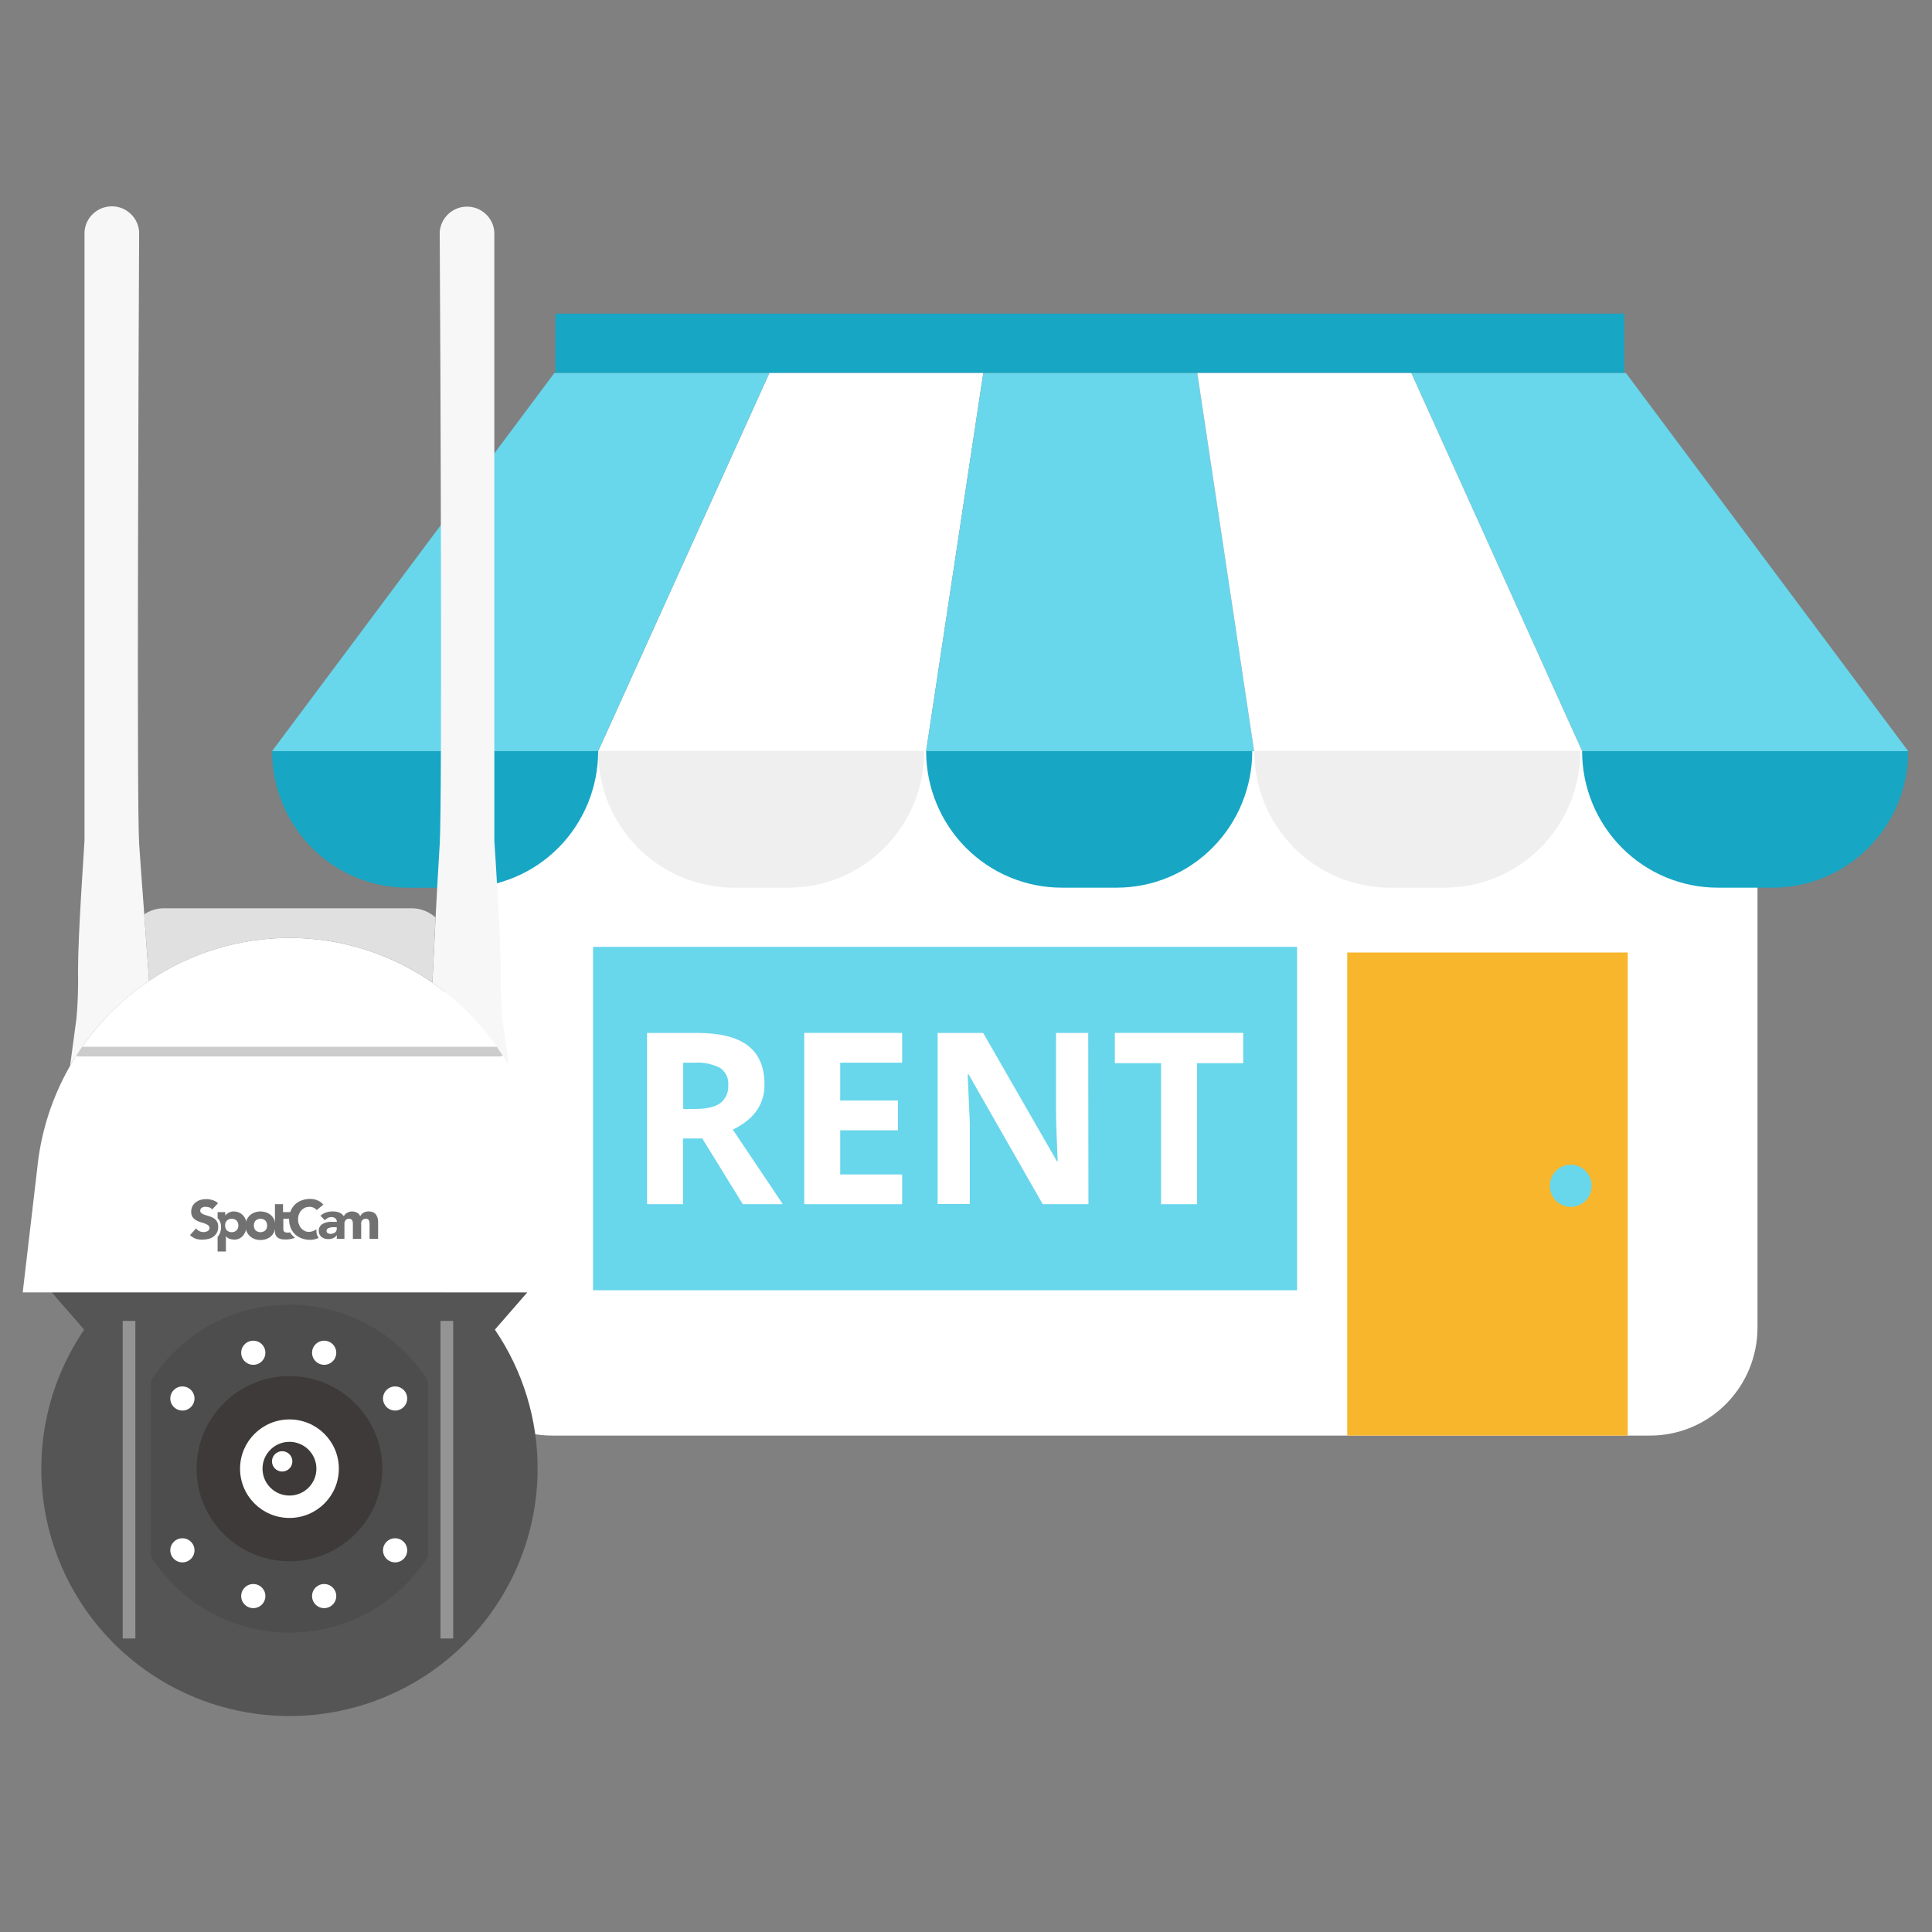
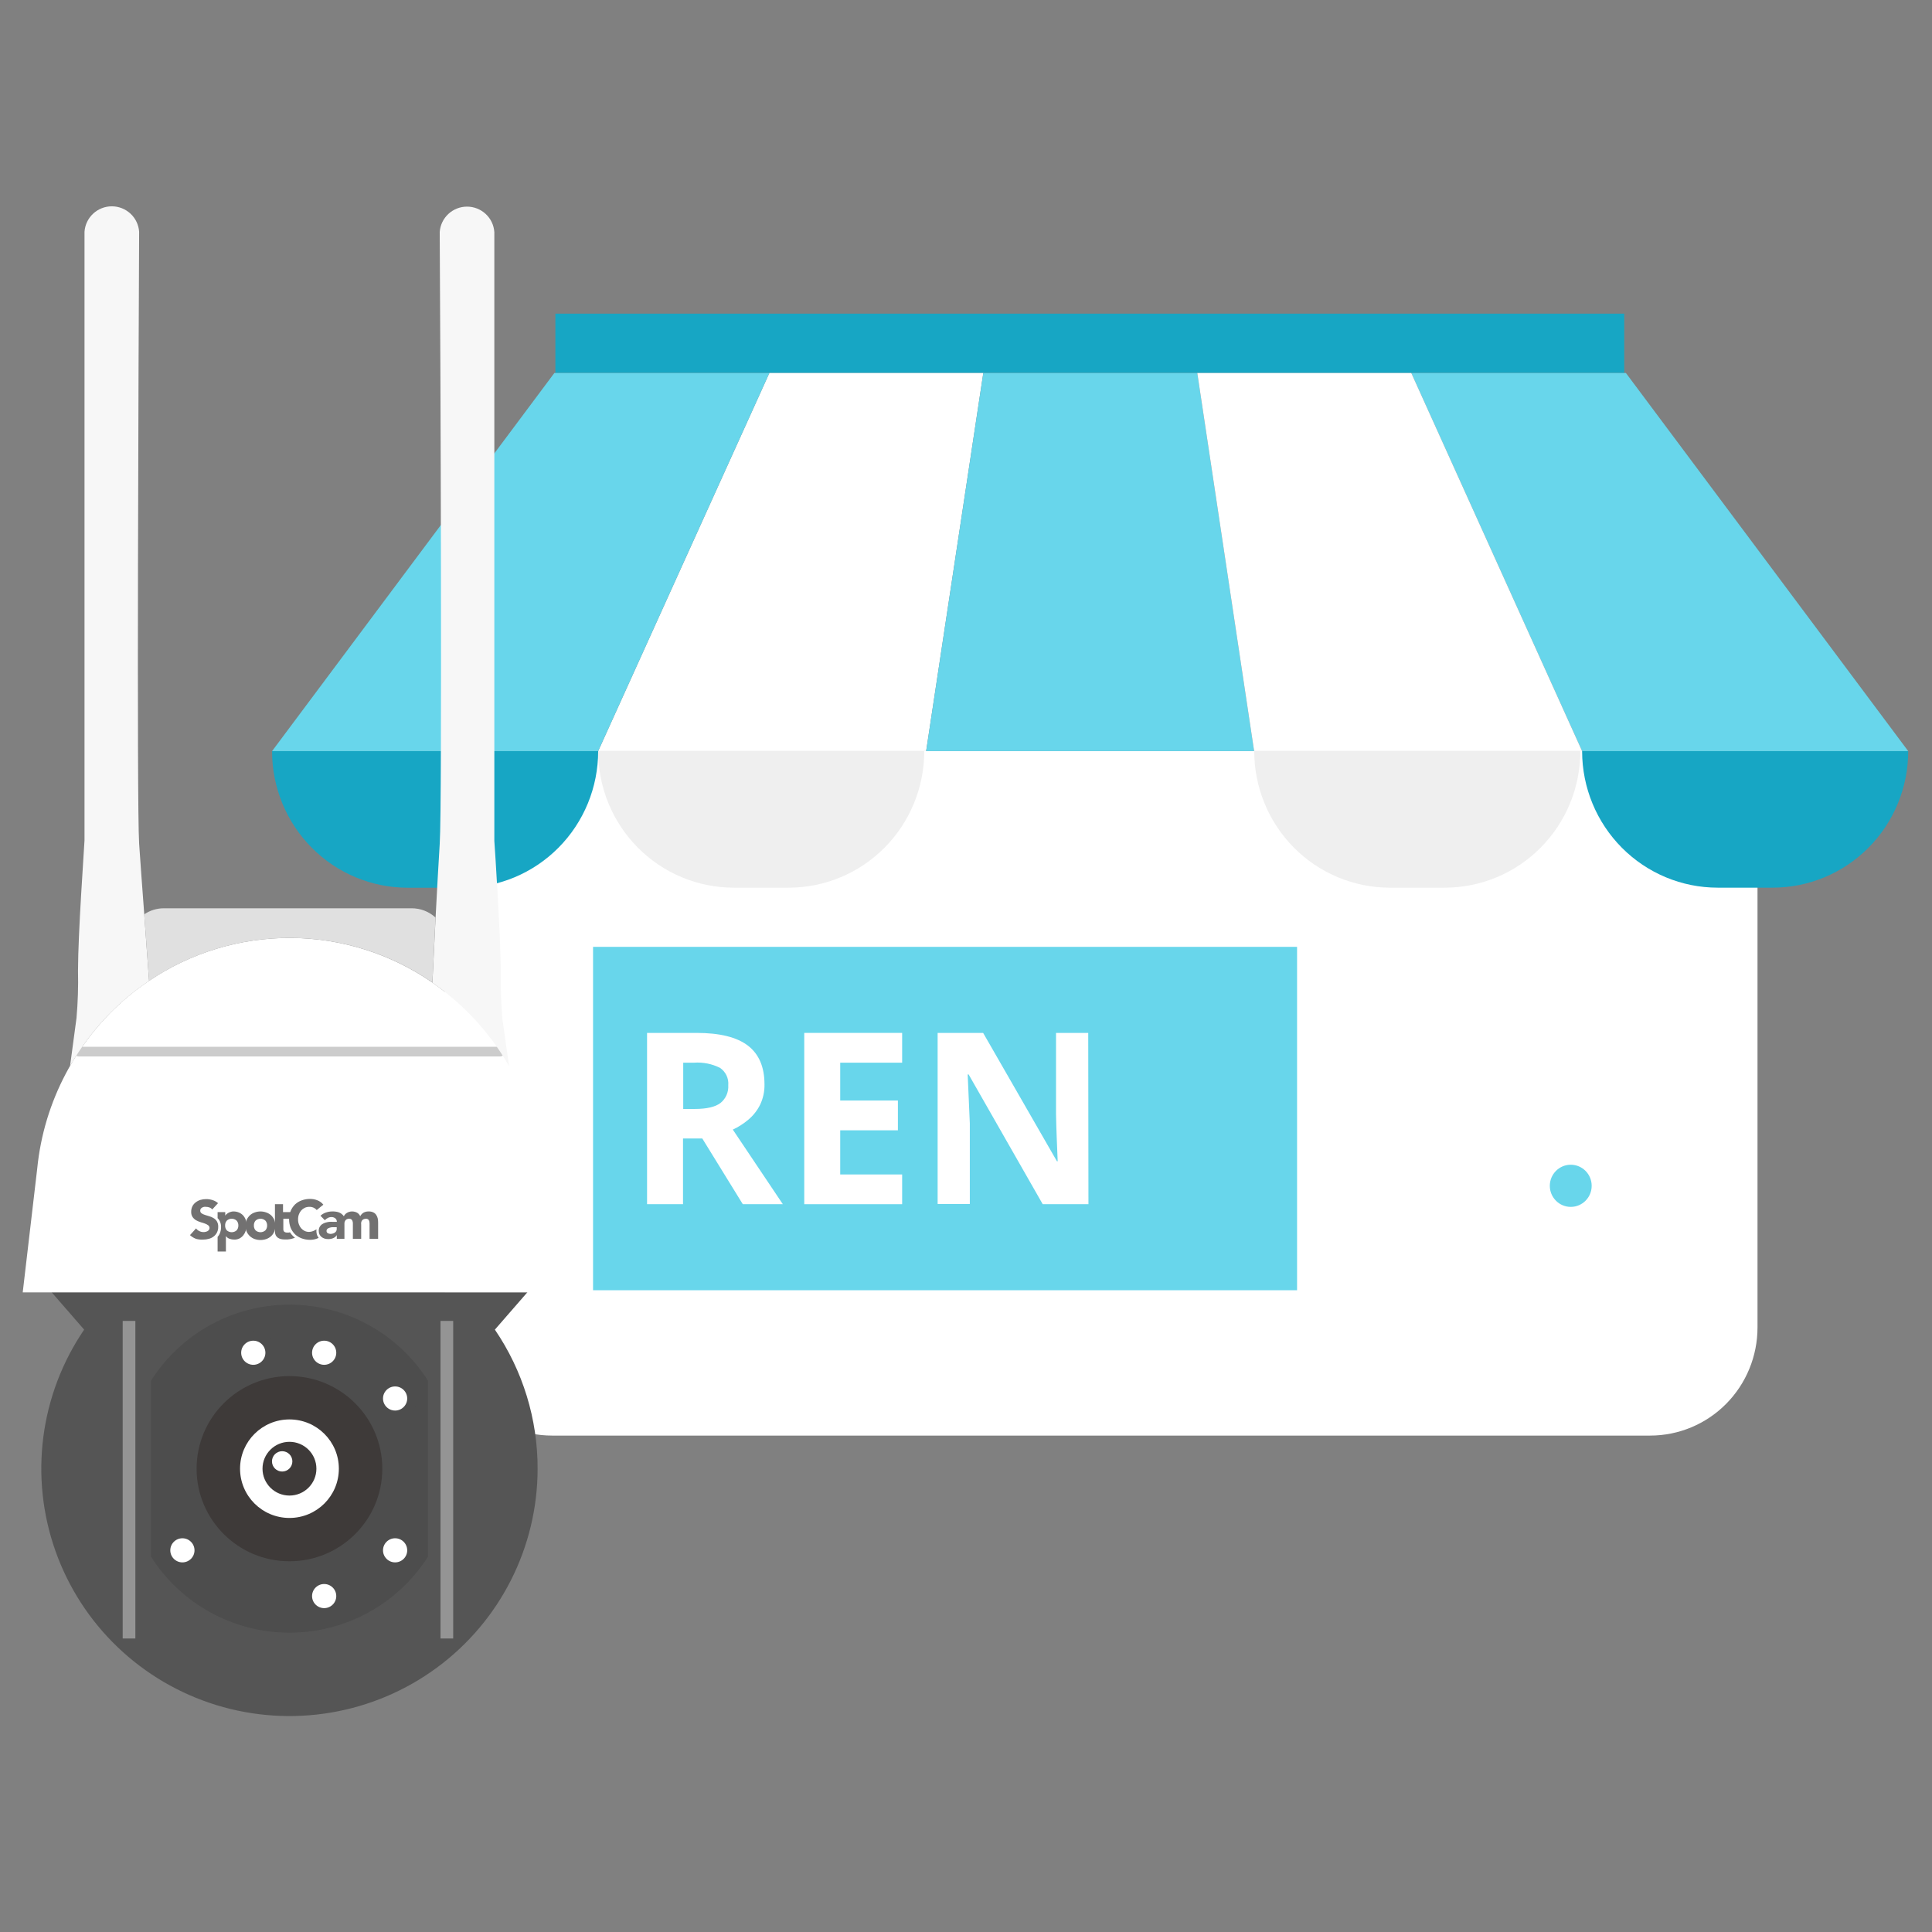
<svg xmlns="http://www.w3.org/2000/svg" width="200" height="200" viewBox="0 0 200 200" fill="none">
  <rect x="0" y="0" width="200" height="200" fill="#808080" stroke="none" />
  <g clip-path="url(#clip0_409_2719)">
    <path d="M46.036 77.757H181.937V137.421C181.937 140.388 180.766 143.235 178.682 145.334C176.598 147.432 173.772 148.611 170.825 148.611H57.148C54.201 148.611 51.375 147.432 49.291 145.334C47.207 143.235 46.036 140.388 46.036 137.421V77.757Z" fill="white" />
    <path d="M28.163 77.757H61.921C61.922 79.614 61.559 81.452 60.854 83.168C60.149 84.883 59.116 86.442 57.812 87.755C56.509 89.068 54.962 90.109 53.259 90.82C51.556 91.531 49.73 91.897 47.886 91.897H42.197C38.48 91.897 34.914 90.411 32.283 87.767C29.652 85.122 28.17 81.534 28.163 77.791V77.757Z" fill="#17A6C4" />
    <path d="M61.921 77.757H95.679C95.679 79.613 95.316 81.451 94.611 83.166C93.906 84.881 92.872 86.439 91.569 87.751C90.266 89.064 88.718 90.105 87.016 90.815C85.313 91.525 83.488 91.891 81.645 91.891H75.944C72.23 91.888 68.668 90.402 66.04 87.759C63.411 85.116 61.93 81.531 61.921 77.791V77.757Z" fill="#EFEFEF" />
-     <path d="M95.874 77.757H129.632C129.632 81.506 128.154 85.101 125.522 87.751C122.89 90.402 119.32 91.891 115.598 91.891H109.908C106.192 91.891 102.627 90.406 99.996 87.763C97.365 85.12 95.883 81.533 95.874 77.791V77.757Z" fill="#17A6C4" />
    <path d="M129.838 77.757H163.596C163.596 79.613 163.233 81.451 162.528 83.166C161.823 84.881 160.789 86.439 159.486 87.751C158.182 89.064 156.635 90.105 154.933 90.815C153.23 91.525 151.405 91.891 149.562 91.891H143.861C140.147 91.888 136.585 90.402 133.956 87.759C131.328 85.116 129.847 81.531 129.838 77.791V77.757Z" fill="#EFEFEF" />
    <path d="M163.78 77.757H197.538C197.538 79.613 197.175 81.451 196.47 83.166C195.764 84.881 194.731 86.439 193.427 87.751C192.124 89.064 190.577 90.105 188.874 90.815C187.172 91.525 185.347 91.891 183.503 91.891H177.814C174.098 91.891 170.533 90.406 167.902 87.763C165.271 85.12 163.788 81.533 163.78 77.791V77.757Z" fill="#17A6C4" />
    <path d="M168.141 32.468H57.493V38.612H168.141V32.468Z" fill="#17A6C4" />
    <path d="M79.645 38.612L61.921 77.757H95.874L101.791 38.612H79.645Z" fill="white" />
    <path d="M57.387 38.612L28.163 77.757H61.921L79.645 38.612H57.387Z" fill="#68D6EB" />
    <path d="M101.791 38.612L95.874 77.757H129.827L123.943 38.612H101.791Z" fill="#68D6EB" />
    <path d="M197.538 77.757L168.313 38.612H146.095L163.78 77.757H197.538Z" fill="#68D6EB" />
    <path d="M146.095 38.612H123.943L129.827 77.757H163.78L146.095 38.612Z" fill="white" />
    <path d="M134.272 98.018H61.393V133.565H134.272V98.018Z" fill="#68D6EB" />
    <path d="M72.111 106.926C74.511 106.926 76.283 107.366 77.428 108.246C78.567 109.119 79.139 110.456 79.139 112.241C79.157 112.976 79.001 113.705 78.683 114.368C78.389 114.959 77.977 115.482 77.472 115.906C76.983 116.32 76.441 116.667 75.861 116.936L81.039 124.658H76.894L72.7 117.854H70.705V124.658H66.983V106.926H72.111ZM71.838 110.009H70.727V114.798H71.933C73.166 114.798 74.05 114.591 74.589 114.177C74.859 113.959 75.072 113.678 75.212 113.358C75.351 113.039 75.412 112.69 75.389 112.342C75.42 111.992 75.356 111.639 75.205 111.322C75.053 111.005 74.819 110.735 74.528 110.54C73.694 110.125 72.766 109.942 71.838 110.009Z" fill="white" />
    <path d="M93.39 124.658H83.256V106.926H93.39V110.009H86.979V113.926H92.951V117.009H86.979V121.58H93.39V124.658Z" fill="white" />
    <path d="M112.675 124.658H107.942L100.274 111.229H100.174C100.208 112.074 100.246 112.907 100.285 113.758C100.324 114.608 100.363 115.436 100.396 116.292V124.635H97.063V106.926H101.774L109.414 120.215H109.492L109.392 117.781C109.358 116.969 109.336 116.147 109.319 115.319V106.926H112.653L112.675 124.658Z" fill="white" />
-     <path d="M123.915 124.658H120.193V110.059H115.409V106.926H128.699V110.059H123.915V124.658Z" fill="white" />
-     <path d="M168.502 98.605H139.466V148.611H168.502V98.605Z" fill="#F8B62D" />
    <path d="M162.604 124.937C163.8 124.937 164.77 123.96 164.77 122.755C164.77 121.55 163.8 120.573 162.604 120.573C161.407 120.573 160.437 121.55 160.437 122.755C160.437 123.96 161.407 124.937 162.604 124.937Z" fill="#68D6EB" />
  </g>
  <g clip-path="url(#clip1_409_2719)">
    <path d="M55.653 152.051C55.65 156.058 54.704 160.008 52.891 163.584C51.079 167.161 48.45 170.263 45.217 172.642C41.983 175.021 38.235 176.611 34.273 177.283C30.312 177.955 26.247 177.691 22.407 176.512C18.566 175.333 15.056 173.272 12.159 170.495C9.263 167.718 7.06 164.302 5.728 160.522C4.396 156.741 3.972 152.702 4.49 148.729C5.008 144.755 6.454 140.958 8.711 137.643L5.337 133.765H54.604L51.23 137.643C54.124 141.893 55.666 146.914 55.653 152.051Z" fill="#555555" />
    <path d="M57.198 133.784H2.353L3.854 120.961C4.542 114.023 7.924 107.629 13.278 103.145C13.963 102.574 14.678 102.038 15.42 101.542C19.754 98.615 24.875 97.065 30.109 97.094C35.343 97.123 40.446 98.73 44.747 101.705C45.262 102.062 45.758 102.437 46.242 102.832C48.845 104.91 51.03 107.461 52.681 110.349C54.546 113.603 55.7 117.213 56.067 120.942L57.198 133.784Z" fill="white" />
    <path d="M8.17 108.865H51.764" stroke="#CCCCCC" stroke-linecap="round" stroke-linejoin="round" />
    <path d="M25.541 126.261C25.622 126.089 25.735 125.934 25.874 125.803C26.015 125.674 26.183 125.576 26.364 125.515C26.752 125.373 27.177 125.373 27.564 125.515C27.747 125.577 27.916 125.675 28.061 125.803C28.198 125.934 28.308 126.089 28.387 126.261C28.47 126.459 28.51 126.672 28.506 126.887C28.512 127.102 28.471 127.316 28.387 127.514C28.311 127.687 28.2 127.843 28.061 127.971C27.916 128.101 27.747 128.201 27.564 128.265C27.175 128.399 26.753 128.399 26.364 128.265C26.184 128.201 26.018 128.102 25.876 127.973C25.735 127.844 25.621 127.687 25.541 127.514C25.457 127.316 25.416 127.102 25.422 126.887C25.418 126.672 25.459 126.459 25.541 126.261ZM26.459 127.37C26.599 127.491 26.778 127.558 26.964 127.558C27.15 127.558 27.329 127.491 27.47 127.37C27.594 127.23 27.659 127.048 27.652 126.862C27.66 126.676 27.594 126.494 27.47 126.355C27.331 126.23 27.151 126.16 26.964 126.16C26.777 126.16 26.597 126.23 26.459 126.355C26.336 126.495 26.273 126.677 26.283 126.862C26.274 127.047 26.337 127.229 26.459 127.37Z" fill="#727171" />
    <path d="M25.434 126.261C25.371 126.095 25.277 125.942 25.158 125.81C25.035 125.683 24.888 125.583 24.725 125.515C24.547 125.443 24.357 125.407 24.166 125.409C24.069 125.407 23.974 125.422 23.883 125.453C23.799 125.476 23.719 125.509 23.644 125.553C23.575 125.592 23.509 125.638 23.449 125.691C23.398 125.734 23.354 125.785 23.317 125.841V125.478H22.526V126.104C22.593 126.168 22.652 126.239 22.702 126.317C22.829 126.533 22.893 126.781 22.884 127.031C22.887 127.278 22.833 127.522 22.727 127.745C22.672 127.853 22.604 127.954 22.526 128.046V129.556H23.386V127.958C23.48 128.089 23.611 128.188 23.763 128.24C23.923 128.297 24.091 128.324 24.26 128.322C24.445 128.326 24.628 128.285 24.794 128.203C24.947 128.122 25.081 128.012 25.189 127.877C25.3 127.736 25.385 127.577 25.441 127.407C25.499 127.227 25.529 127.039 25.529 126.85C25.532 126.649 25.5 126.45 25.434 126.261ZM24.492 127.37C24.352 127.491 24.172 127.558 23.986 127.558C23.801 127.558 23.621 127.491 23.481 127.37C23.359 127.229 23.296 127.047 23.305 126.862C23.295 126.677 23.358 126.495 23.481 126.355C23.619 126.23 23.799 126.161 23.986 126.161C24.173 126.161 24.354 126.23 24.492 126.355C24.616 126.494 24.682 126.676 24.674 126.862C24.681 127.048 24.616 127.23 24.492 127.37Z" fill="#727171" />
    <path d="M21.973 125.202C21.897 125.106 21.794 125.034 21.678 124.995C21.565 124.954 21.446 124.933 21.326 124.933C21.261 124.924 21.196 124.924 21.131 124.933C21.063 124.945 20.997 124.968 20.936 125.002C20.877 125.031 20.825 125.074 20.785 125.127C20.747 125.184 20.727 125.252 20.729 125.321C20.726 125.376 20.737 125.431 20.761 125.48C20.785 125.529 20.822 125.572 20.867 125.603C20.973 125.674 21.09 125.729 21.213 125.766L21.659 125.904C21.817 125.945 21.967 126.01 22.105 126.098C22.246 126.178 22.365 126.292 22.45 126.43C22.55 126.6 22.599 126.796 22.589 126.994C22.595 127.197 22.552 127.399 22.463 127.582C22.382 127.744 22.266 127.885 22.124 127.996C21.977 128.11 21.808 128.193 21.627 128.24C21.433 128.297 21.232 128.324 21.03 128.322C20.783 128.337 20.535 128.311 20.296 128.246C20.062 128.16 19.849 128.028 19.667 127.858L20.296 127.163C20.383 127.286 20.503 127.383 20.641 127.445C20.774 127.511 20.92 127.545 21.068 127.545C21.215 127.546 21.359 127.512 21.489 127.445C21.546 127.411 21.595 127.366 21.634 127.313C21.671 127.258 21.691 127.192 21.69 127.125C21.692 127.069 21.68 127.013 21.655 126.963C21.629 126.913 21.592 126.869 21.546 126.837C21.438 126.759 21.32 126.698 21.194 126.655L20.741 126.511C20.581 126.462 20.427 126.395 20.283 126.311C20.143 126.227 20.023 126.114 19.931 125.979C19.831 125.818 19.783 125.63 19.793 125.44C19.789 125.243 19.832 125.048 19.919 124.87C20.002 124.71 20.12 124.571 20.264 124.463C20.411 124.35 20.577 124.265 20.754 124.212C20.942 124.157 21.137 124.13 21.332 124.131C21.558 124.129 21.783 124.163 21.998 124.231C22.21 124.295 22.405 124.404 22.57 124.551L21.973 125.202Z" fill="#727171" />
    <path d="M39.105 126.142C39.077 126.005 39.021 125.875 38.942 125.76C38.866 125.649 38.762 125.56 38.64 125.503C38.492 125.436 38.331 125.403 38.169 125.409C37.99 125.403 37.813 125.442 37.654 125.522C37.498 125.611 37.371 125.744 37.289 125.904C37.222 125.744 37.103 125.611 36.95 125.528C36.79 125.448 36.614 125.407 36.435 125.409C36.339 125.407 36.243 125.422 36.152 125.453C36.07 125.473 35.991 125.507 35.92 125.553C35.853 125.592 35.791 125.641 35.738 125.697C35.692 125.743 35.654 125.796 35.624 125.854L35.593 125.904C35.454 125.705 35.253 125.557 35.021 125.484C34.817 125.427 34.605 125.402 34.393 125.409C34.168 125.409 33.945 125.447 33.733 125.522C33.525 125.591 33.335 125.704 33.174 125.854L33.627 126.317C33.717 126.22 33.823 126.139 33.941 126.079C34.059 126.018 34.191 125.988 34.324 125.991C34.465 125.99 34.602 126.037 34.714 126.123C34.766 126.168 34.807 126.224 34.834 126.287C34.861 126.35 34.874 126.418 34.871 126.486H34.487C34.349 126.477 34.211 126.477 34.073 126.486C33.937 126.505 33.802 126.535 33.671 126.574C33.548 126.614 33.432 126.671 33.325 126.743C33.225 126.815 33.143 126.909 33.086 127.019C33.022 127.142 32.992 127.281 32.998 127.42C32.995 127.547 33.021 127.673 33.074 127.789C33.127 127.894 33.202 127.985 33.294 128.059C33.388 128.131 33.494 128.186 33.608 128.222C33.731 128.254 33.858 128.271 33.985 128.272C34.155 128.273 34.323 128.241 34.481 128.178C34.64 128.115 34.775 128.003 34.864 127.858V128.247H35.656V126.868C35.649 126.781 35.649 126.693 35.656 126.605C35.663 126.526 35.686 126.449 35.725 126.38C35.761 126.313 35.815 126.259 35.882 126.223C35.964 126.177 36.058 126.155 36.152 126.161C36.231 126.156 36.31 126.181 36.372 126.229C36.426 126.27 36.466 126.327 36.485 126.392C36.51 126.459 36.524 126.528 36.529 126.599V128.247H37.39V126.787C37.38 126.708 37.38 126.628 37.39 126.549C37.403 126.477 37.431 126.409 37.471 126.348C37.514 126.292 37.57 126.246 37.635 126.217C37.712 126.182 37.795 126.165 37.88 126.167C37.937 126.16 37.995 126.169 38.047 126.194C38.099 126.218 38.144 126.256 38.175 126.305C38.233 126.406 38.261 126.521 38.257 126.637V128.247H39.143V126.618C39.147 126.458 39.135 126.299 39.105 126.142ZM34.808 127.439C34.772 127.502 34.722 127.558 34.663 127.601C34.599 127.643 34.529 127.674 34.456 127.695C34.377 127.72 34.294 127.733 34.211 127.733C34.114 127.733 34.018 127.707 33.934 127.658C33.893 127.636 33.859 127.604 33.836 127.564C33.812 127.524 33.801 127.478 33.803 127.432C33.8 127.39 33.808 127.348 33.824 127.309C33.84 127.27 33.865 127.235 33.897 127.207C33.966 127.152 34.045 127.112 34.129 127.088C34.219 127.061 34.312 127.045 34.406 127.038H34.858V127.219C34.861 127.295 34.844 127.371 34.808 127.439Z" fill="#727171" />
    <path d="M30.171 125.478H29.298V124.657H28.463V127.476C28.459 127.609 28.485 127.742 28.538 127.864C28.588 127.966 28.661 128.054 28.752 128.121C28.848 128.189 28.957 128.238 29.072 128.265C29.204 128.297 29.339 128.311 29.474 128.309H29.776C30.037 128.288 30.293 128.227 30.536 128.128L30.354 127.977C30.224 127.854 30.11 127.715 30.014 127.564L29.901 127.595H29.725C29.65 127.599 29.575 127.586 29.506 127.557C29.453 127.536 29.409 127.499 29.38 127.451C29.352 127.401 29.335 127.345 29.33 127.288C29.326 127.219 29.326 127.15 29.33 127.081V126.161H30.102L30.171 125.478Z" fill="#727171" />
    <path d="M32.86 127.946C32.897 128.014 32.939 128.079 32.986 128.14L32.917 128.178C32.662 128.29 32.386 128.348 32.106 128.347C31.809 128.349 31.513 128.298 31.233 128.196C30.978 128.103 30.743 127.96 30.542 127.777C30.349 127.584 30.196 127.357 30.09 127.106C29.872 126.542 29.872 125.917 30.09 125.352C30.196 125.102 30.349 124.874 30.542 124.682C30.741 124.496 30.976 124.353 31.233 124.262C31.513 124.16 31.809 124.109 32.106 124.112C32.227 124.113 32.346 124.124 32.465 124.143C32.589 124.164 32.711 124.198 32.829 124.244C32.951 124.289 33.068 124.35 33.174 124.425C33.288 124.503 33.387 124.598 33.47 124.707L32.785 125.265C32.699 125.159 32.589 125.076 32.465 125.02C32.327 124.958 32.176 124.928 32.025 124.933C31.865 124.93 31.706 124.962 31.56 125.027C31.419 125.091 31.293 125.182 31.189 125.296C31.081 125.417 30.998 125.557 30.944 125.709C30.882 125.876 30.853 126.052 30.856 126.229C30.852 126.407 30.882 126.583 30.944 126.749C30.997 126.899 31.078 127.037 31.183 127.156C31.285 127.271 31.409 127.365 31.547 127.432C31.688 127.495 31.84 127.527 31.993 127.526C32.16 127.52 32.325 127.482 32.477 127.413L32.766 127.263C32.733 127.495 32.766 127.731 32.86 127.946Z" fill="#727171" />
    <path d="M52.7 110.368C51.048 107.48 48.864 104.929 46.261 102.851C45.777 102.456 45.281 102.08 44.765 101.723C44.765 101.723 44.91 98.591 45.092 95.002C45.23 92.308 45.394 89.364 45.519 87.359C45.789 83.25 45.595 36.142 45.519 24.027C45.567 23.312 45.886 22.641 46.411 22.152C46.936 21.662 47.628 21.39 48.346 21.39C49.065 21.39 49.757 21.662 50.282 22.152C50.807 22.641 51.126 23.312 51.173 24.027V87.046C51.249 88.036 51.802 96.668 51.852 100.558C51.816 102.186 51.867 103.815 52.003 105.438L52.7 110.368Z" fill="#F7F7F7" />
    <path d="M15.433 101.542C14.691 102.038 13.976 102.574 13.291 103.145C10.864 105.169 8.819 107.609 7.253 110.349L7.919 105.388C8.062 103.765 8.114 102.136 8.076 100.508C8.076 96.618 8.704 87.979 8.748 86.996C8.748 86.933 8.748 86.877 8.748 86.814V23.995C8.796 23.28 9.115 22.61 9.64 22.12C10.165 21.631 10.857 21.358 11.575 21.358C12.294 21.358 12.986 21.631 13.511 22.12C14.036 22.61 14.355 23.28 14.403 23.995C14.346 36.111 14.145 83.219 14.403 87.328C14.522 89.063 14.717 91.819 14.93 94.613C15.106 97.15 15.301 99.7 15.433 101.542Z" fill="#F7F7F7" />
    <path d="M44.3 142.924C42.771 140.513 40.654 138.528 38.148 137.152C35.642 135.776 32.828 135.055 29.967 135.055C27.107 135.055 24.292 135.776 21.786 137.152C19.28 138.528 17.164 140.513 15.634 142.924V161.147C17.164 163.557 19.28 165.543 21.786 166.918C24.292 168.294 27.107 169.016 29.967 169.016C32.828 169.016 35.642 168.294 38.148 166.918C40.654 165.543 42.771 163.557 44.3 161.147V142.924Z" fill="#4D4D4D" />
    <path d="M14.013 136.741H12.7V169.616H14.013V136.741Z" fill="#949494" />
    <path d="M46.914 136.741H45.601V169.616H46.914V136.741Z" fill="#949494" />
    <path d="M29.964 161.623C35.273 161.623 39.576 157.332 39.576 152.039C39.576 146.745 35.273 142.454 29.964 142.454C24.655 142.454 20.352 146.745 20.352 152.039C20.352 157.332 24.655 161.623 29.964 161.623Z" fill="#3E3A39" />
    <path d="M29.964 157.138C32.788 157.138 35.078 154.855 35.078 152.038C35.078 149.222 32.788 146.939 29.964 146.939C27.14 146.939 24.85 149.222 24.85 152.038C24.85 154.855 27.14 157.138 29.964 157.138Z" fill="white" />
    <path d="M29.964 154.82C31.505 154.82 32.754 153.575 32.754 152.038C32.754 150.502 31.505 149.257 29.964 149.257C28.424 149.257 27.175 150.502 27.175 152.038C27.175 153.575 28.424 154.82 29.964 154.82Z" fill="#3E3A39" />
    <path d="M29.21 152.333C29.793 152.333 30.266 151.862 30.266 151.28C30.266 150.699 29.793 150.228 29.21 150.228C28.627 150.228 28.155 150.699 28.155 151.28C28.155 151.862 28.627 152.333 29.21 152.333Z" fill="white" />
-     <path d="M18.882 146.52C19.85 146.52 20.635 145.737 20.635 144.772C20.635 143.807 19.85 143.024 18.882 143.024C17.914 143.024 17.129 143.807 17.129 144.772C17.129 145.737 17.914 146.52 18.882 146.52Z" fill="white" stroke="#4D4D4D" stroke-miterlimit="10" />
    <path d="M40.902 146.52C41.87 146.52 42.654 145.737 42.654 144.772C42.654 143.807 41.87 143.024 40.902 143.024C39.934 143.024 39.149 143.807 39.149 144.772C39.149 145.737 39.934 146.52 40.902 146.52Z" fill="white" stroke="#4D4D4D" stroke-miterlimit="10" />
    <path d="M26.22 141.784C27.188 141.784 27.973 141.001 27.973 140.036C27.973 139.071 27.188 138.288 26.22 138.288C25.252 138.288 24.467 139.071 24.467 140.036C24.467 141.001 25.252 141.784 26.22 141.784Z" fill="white" stroke="#4D4D4D" stroke-miterlimit="10" />
    <path d="M33.558 141.784C34.526 141.784 35.31 141.001 35.31 140.036C35.31 139.071 34.526 138.288 33.558 138.288C32.59 138.288 31.805 139.071 31.805 140.036C31.805 141.001 32.59 141.784 33.558 141.784Z" fill="white" stroke="#4D4D4D" stroke-miterlimit="10" />
    <path d="M18.882 162.237C19.85 162.237 20.635 161.454 20.635 160.489C20.635 159.524 19.85 158.741 18.882 158.741C17.914 158.741 17.129 159.524 17.129 160.489C17.129 161.454 17.914 162.237 18.882 162.237Z" fill="white" stroke="#4D4D4D" stroke-miterlimit="10" />
    <path d="M40.902 162.237C41.87 162.237 42.654 161.454 42.654 160.489C42.654 159.524 41.87 158.741 40.902 158.741C39.934 158.741 39.149 159.524 39.149 160.489C39.149 161.454 39.934 162.237 40.902 162.237Z" fill="white" stroke="#4D4D4D" stroke-miterlimit="10" />
-     <path d="M26.22 166.973C27.188 166.973 27.973 166.19 27.973 165.225C27.973 164.26 27.188 163.477 26.22 163.477C25.252 163.477 24.467 164.26 24.467 165.225C24.467 166.19 25.252 166.973 26.22 166.973Z" fill="white" stroke="#4D4D4D" stroke-miterlimit="10" />
    <path d="M33.558 166.973C34.526 166.973 35.31 166.19 35.31 165.225C35.31 164.26 34.526 163.477 33.558 163.477C32.59 163.477 31.805 164.26 31.805 165.225C31.805 166.19 32.59 166.973 33.558 166.973Z" fill="white" stroke="#4D4D4D" stroke-miterlimit="10" />
    <path d="M45.086 94.983C44.904 98.566 44.759 101.705 44.759 101.705C40.458 98.73 35.355 97.123 30.121 97.094C24.887 97.065 19.767 98.615 15.433 101.542C15.301 99.7 15.106 97.157 14.93 94.651C15.522 94.246 16.223 94.028 16.941 94.025H42.604C43.523 94.02 44.41 94.362 45.086 94.983Z" fill="#E0E0E0" />
  </g>
  <defs>
    <clipPath id="clip0_409_2719">
      <rect width="169.375" height="116.143" fill="white" transform="translate(28.163 32.468)" />
    </clipPath>
    <clipPath id="clip1_409_2719">
      <rect width="54.845" height="156.471" fill="white" transform="translate(2.353 21.177)" />
    </clipPath>
  </defs>
</svg>